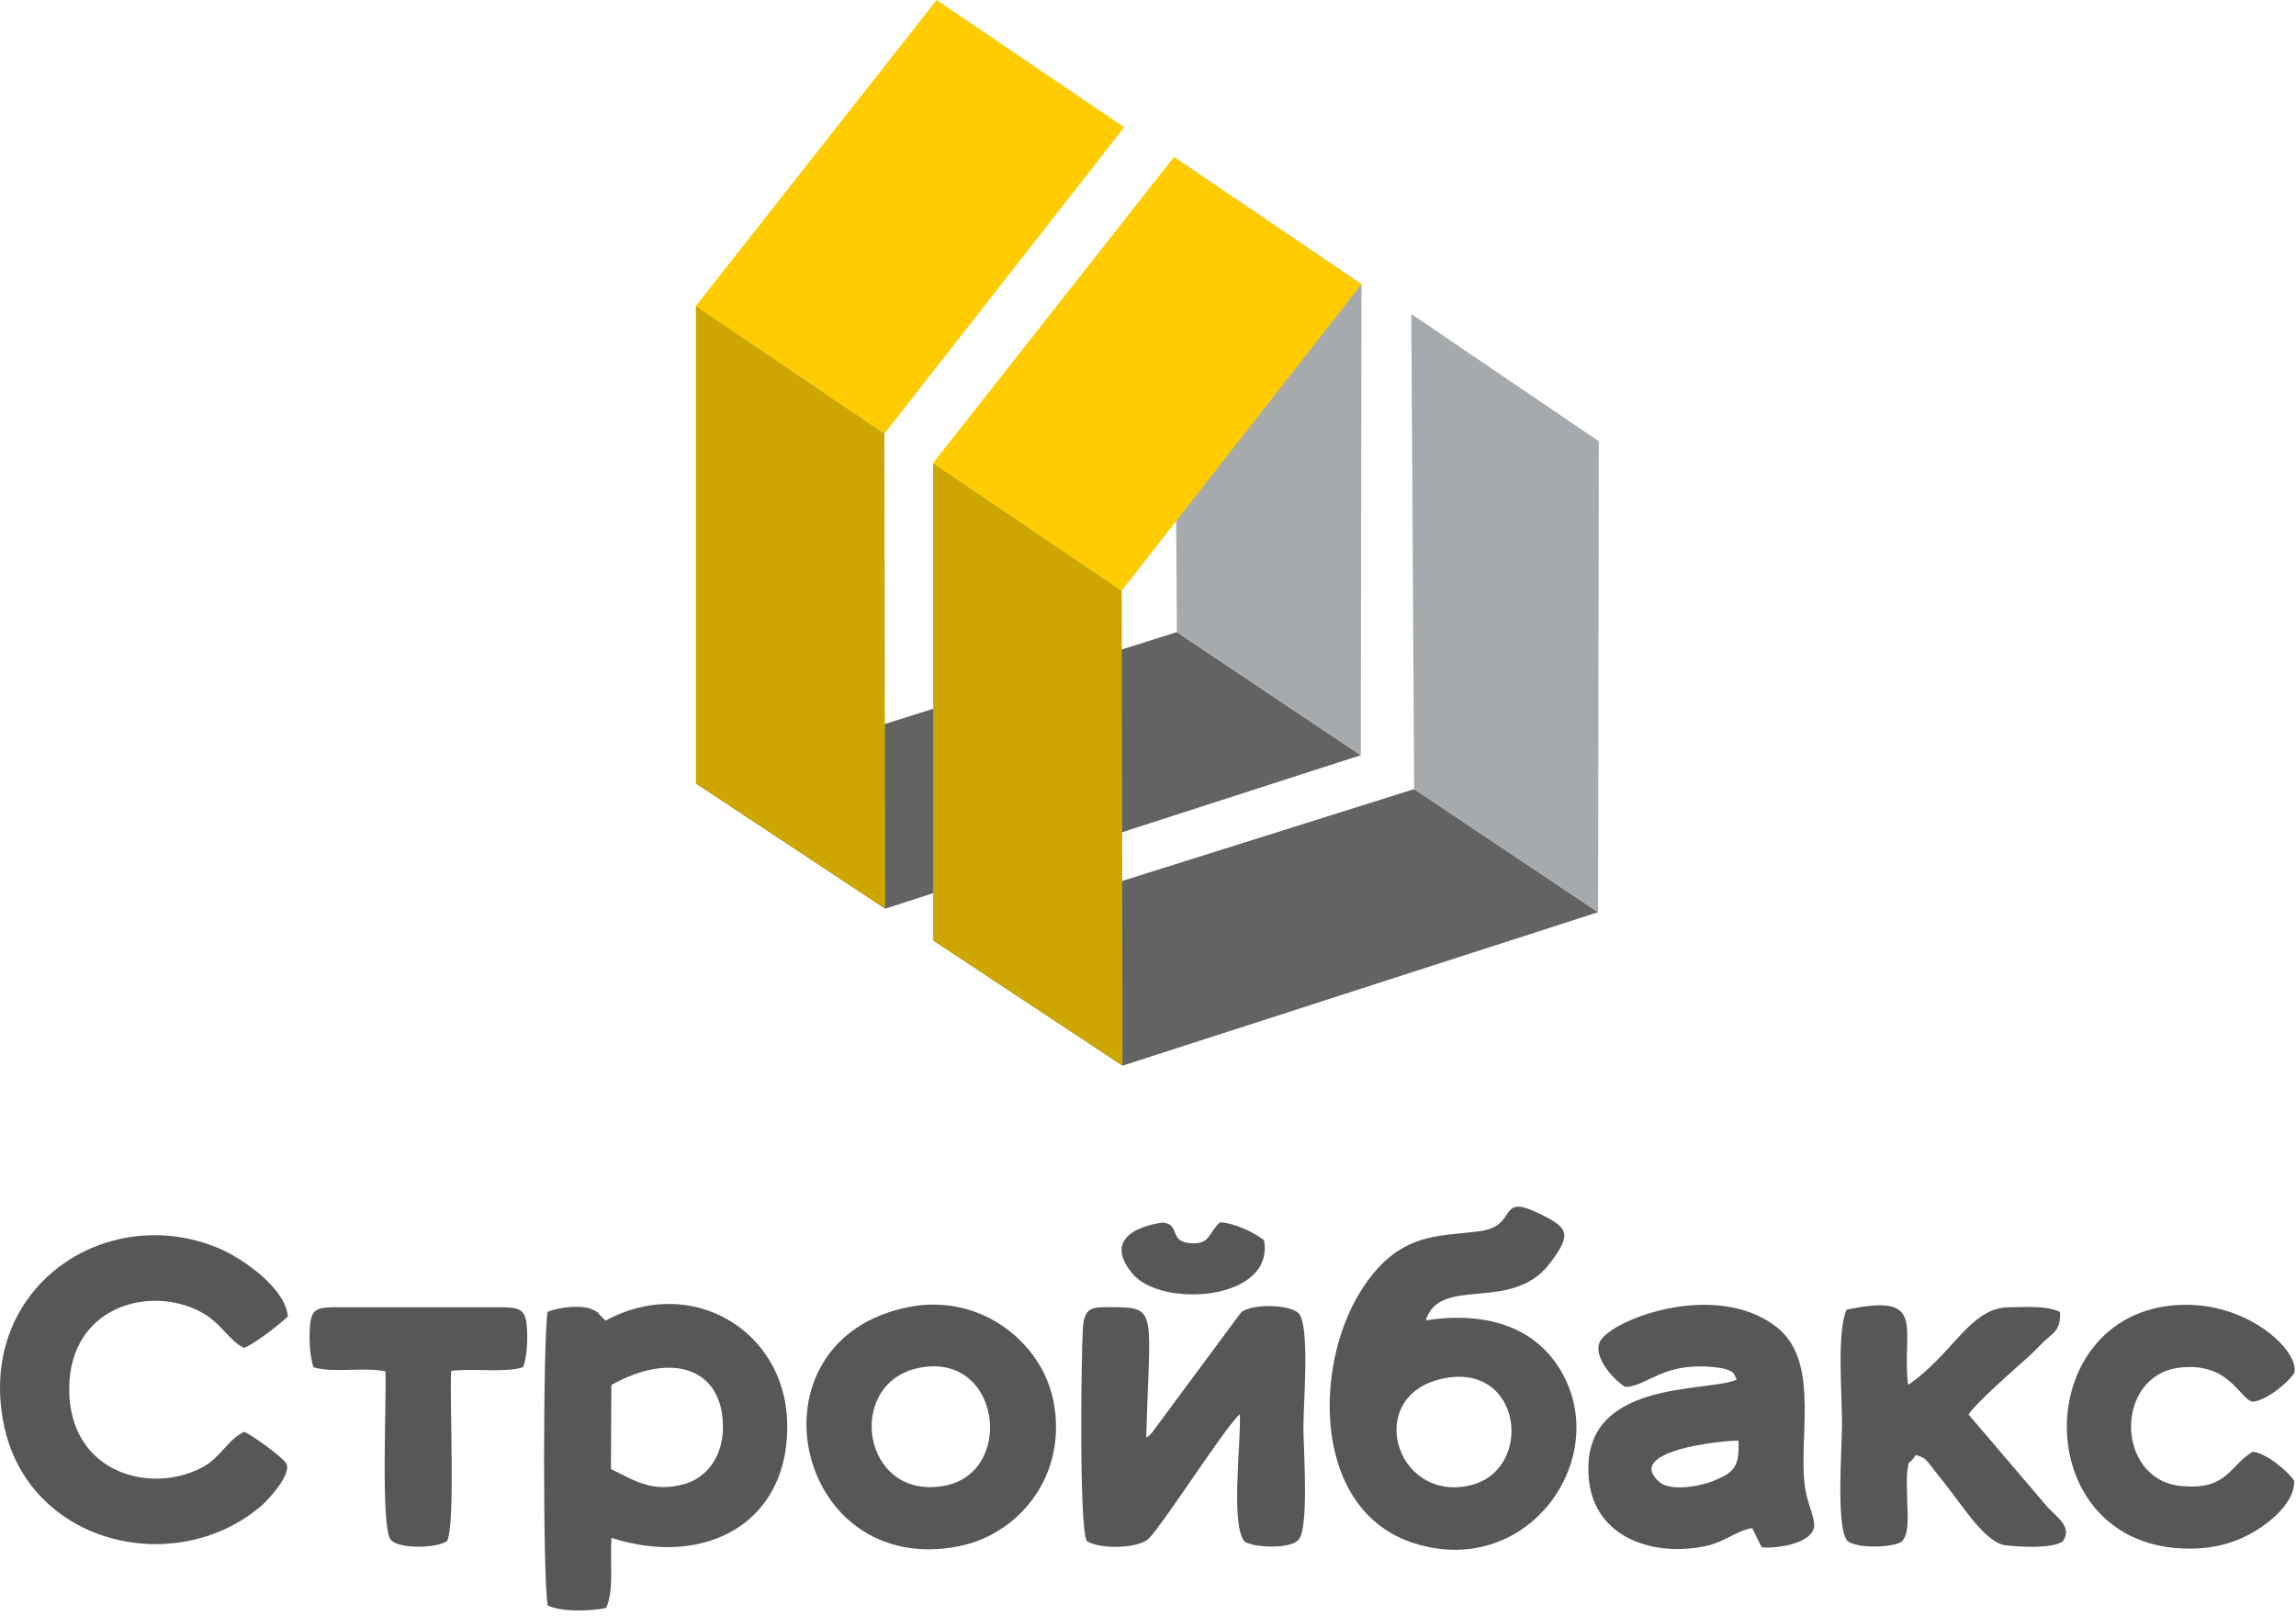
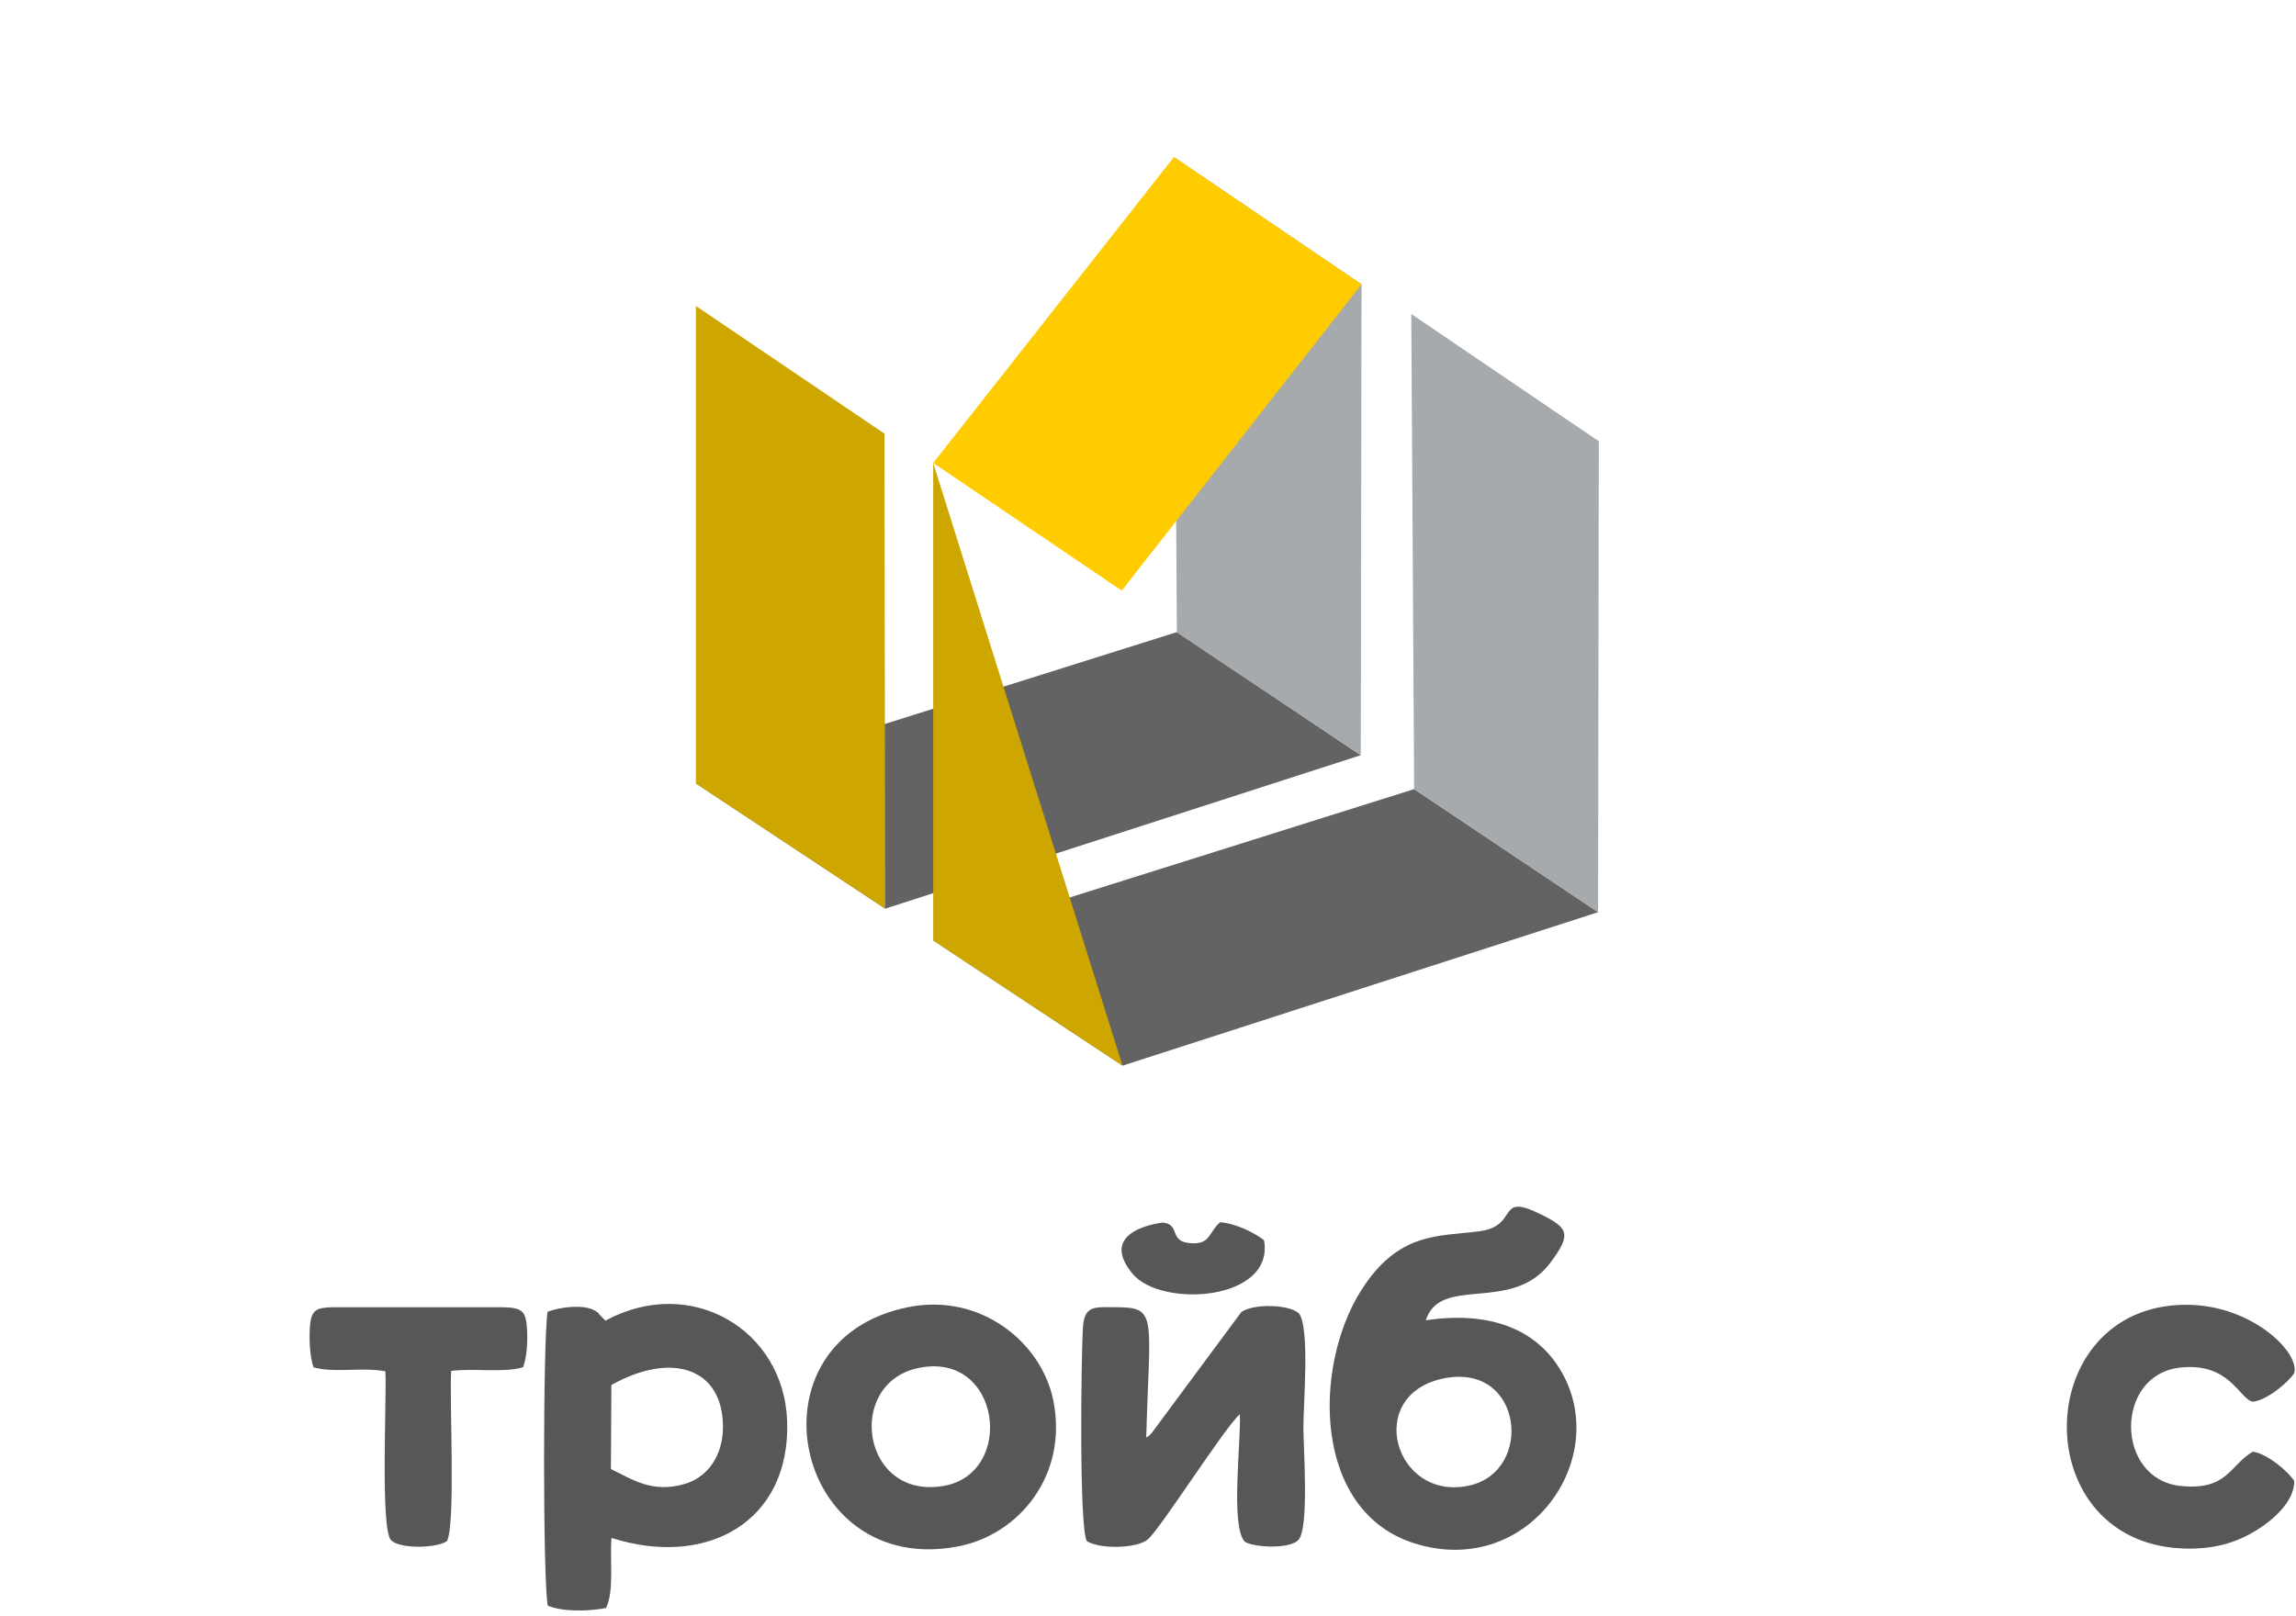
<svg xmlns="http://www.w3.org/2000/svg" width="233" height="164" viewBox="0 0 233 164" fill="none">
  <path fill-rule="evenodd" clip-rule="evenodd" d="M144.691 134.015C146.17 129.376 153.413 133.366 157.306 128.206C159.592 125.178 159.132 124.598 156.124 123.146C151.875 121.093 154.139 124.441 150.175 124.974C146.031 125.533 141.868 124.959 138.043 131.125C133.24 138.87 133.238 153.418 143.544 156.66C155.328 160.366 164.001 147.494 158.051 138.585C155.525 134.804 150.989 133.078 144.691 134.015ZM146.37 139.944C138.404 141.697 141.569 152.423 149.067 150.8C155.766 149.348 154.534 138.149 146.37 139.944Z" fill="#57575A" />
  <path fill-rule="evenodd" clip-rule="evenodd" d="M61.438 134.052L60.915 133.516C60.52 133.145 61.035 133.45 60.396 133.052C59.244 132.335 56.725 132.691 55.566 133.154C55.104 136.123 55.08 160.22 55.584 162.976C57.044 163.615 59.701 163.573 61.508 163.218C62.337 161.429 61.879 158.554 62.05 156.106C71.72 159.193 80.254 154.475 79.879 144.209C79.54 134.978 70.126 129.346 61.438 134.052ZM62.043 140.584L61.996 149.116C64.175 150.156 66.13 151.589 69.467 150.633C71.768 149.976 73.362 147.802 73.367 144.86C73.377 138.855 68.175 137.148 62.043 140.584Z" fill="#57575A" />
  <path fill-rule="evenodd" clip-rule="evenodd" d="M92.206 132.673C75.332 136.011 80.498 160.312 97.34 156.944C103.429 155.727 108.404 149.729 106.894 142.169C105.713 136.263 99.518 131.226 92.206 132.673ZM93.137 138.872C85.77 140.479 87.441 152.257 95.748 150.831C103.118 149.564 101.578 137.033 93.137 138.872Z" fill="#57575A" />
-   <path fill-rule="evenodd" clip-rule="evenodd" d="M164.958 140.79C167.295 140.639 168.659 138.348 173.628 138.741C176.123 138.94 175.977 139.519 176.235 140.039C173.316 141.388 160.194 139.874 161.245 150.197C161.854 156.182 167.917 158.056 173.144 156.921C175.029 156.512 176.327 155.313 177.818 155.114L178.769 157.047C179.906 157.23 184.022 156.778 184.109 154.849C184.139 154.181 183.546 152.686 183.349 151.876C182.136 146.885 185.037 138.386 180.273 134.686C174.288 130.04 164.107 133.702 162.485 135.984C161.386 137.528 163.819 140.149 164.958 140.79ZM176.419 146.232C174.858 146.204 164.747 147.233 168.383 150.419C169.572 151.458 172.714 150.815 173.935 150.3C175.918 149.462 176.547 148.958 176.419 146.232Z" fill="#57575A" />
-   <path fill-rule="evenodd" clip-rule="evenodd" d="M24.788 145.343C23.148 146.056 22.423 147.944 20.521 148.949C15.195 151.759 7.021 149.464 7.023 141.004C7.026 132.59 15.222 130.393 20.396 133.179C22.528 134.327 23.258 136.146 24.788 136.819C26.065 136.238 28.264 134.514 29.213 133.635C29.01 130.852 24.742 127.744 22.083 126.654C10.585 121.948 -2.365 130.8 0.37 144.514C2.828 156.84 17.932 160.314 26.6 152.776C27.211 152.245 29.543 149.723 29.085 148.619C28.824 147.991 25.545 145.635 24.788 145.343Z" fill="#57575A" />
  <path fill-rule="evenodd" clip-rule="evenodd" d="M110.293 156.434C111.749 157.316 115.523 157.148 116.523 156.223C117.911 154.94 124.398 144.728 125.823 143.551C125.95 146.437 124.848 154.874 126.32 156.498C127.355 157.102 130.855 157.245 131.752 156.326C132.875 155.169 132.27 147.065 132.27 144.86C132.27 142.468 132.932 134.801 131.83 133.335C130.895 132.396 127.192 132.289 125.966 133.186L116.917 145.403C116.475 145.856 116.87 145.544 116.321 145.921C116.66 133.472 117.519 132.695 113.199 132.688C111.01 132.684 110.023 132.474 109.888 134.865C109.725 137.776 109.491 155.032 110.293 156.434Z" fill="#57575A" />
-   <path fill-rule="evenodd" clip-rule="evenodd" d="M187.387 132.945C186.397 135.175 186.928 141.426 186.928 144.539C186.928 147.109 186.292 155.089 187.487 156.428C188.499 157.193 191.926 157.114 192.987 156.5C193.843 155.549 193.551 153.638 193.536 151.932C193.53 151.29 193.466 149.928 193.55 149.361C193.774 147.849 193.574 148.958 194.422 147.694C195.403 148.004 195.374 148.057 196.147 149.045C196.625 149.656 196.814 149.903 197.418 150.658C199.101 152.763 201.485 156.62 203.52 156.851C205.119 157.034 208.246 157.205 209.339 156.457C210.373 154.933 208.642 153.966 207.718 152.898L199.768 143.575C200.484 142.493 203.45 139.86 204.588 138.837C205.556 137.968 206.167 137.474 207.078 136.505C208.222 135.288 209.148 135.223 209.053 133.172C207.674 132.511 205.798 132.675 203.843 132.696C199.906 132.742 198.238 137.426 193.636 140.575C192.934 134.873 195.708 131.156 187.387 132.945Z" fill="#57575A" />
  <path fill-rule="evenodd" clip-rule="evenodd" d="M222.184 157.193C225.063 157.193 227.17 156.464 229.07 155.279C230.463 154.41 232.859 152.493 232.823 150.324C232.249 149.404 230.084 147.541 228.615 147.353C226.245 148.746 226.058 151.323 221.285 150.83C214.641 150.144 214.545 139.536 221.266 138.813C226.315 138.27 227.271 142.054 228.615 142.281C230.059 142.143 232.21 140.307 232.814 139.396C233.439 137.31 228.521 132.441 221.864 132.441C205.839 132.441 205.465 157.193 222.184 157.193Z" fill="#57575A" />
  <path fill-rule="evenodd" clip-rule="evenodd" d="M31.819 138.791C33.904 139.391 36.76 138.744 39.11 139.193C39.254 141.942 38.585 155.216 39.678 156.326C40.564 157.26 44.327 157.152 45.364 156.428C46.25 154.675 45.601 142.246 45.784 139.154C48.082 138.855 51.229 139.377 53.088 138.774C53.464 137.753 53.56 136.213 53.481 134.866C53.374 133.064 52.94 132.749 51.17 132.694L33.77 132.692C32.153 132.737 31.611 132.901 31.463 134.545C31.343 135.89 31.449 137.765 31.819 138.791Z" fill="#57575A" />
  <path fill-rule="evenodd" clip-rule="evenodd" d="M128.277 125.894C127.215 125.034 125.177 124.131 123.808 124.07C122.619 125.146 122.831 126.292 120.93 126.198C118.507 126.082 119.875 124.285 118.004 124.098C118.003 124.098 111.206 124.799 114.933 129.294C117.842 132.803 129.369 132.054 128.277 125.894Z" fill="#57575A" />
-   <path fill-rule="evenodd" clip-rule="evenodd" d="M70.618 31.056L89.751 44.015L114.085 12.918L95.053 0L70.618 31.056Z" fill="#FECC00" />
  <path fill-rule="evenodd" clip-rule="evenodd" d="M89.832 92.234L138.093 76.656L119.426 64.164L70.618 79.521L89.832 92.234Z" fill="#646363" />
  <path fill-rule="evenodd" clip-rule="evenodd" d="M113.915 108.17L162.176 92.591L143.509 80.099L94.701 95.456L113.915 108.17Z" fill="#646363" />
-   <path fill-rule="evenodd" clip-rule="evenodd" d="M94.701 46.991V95.456L113.915 108.17L113.835 59.95L94.701 46.991Z" fill="#CDA700" />
+   <path fill-rule="evenodd" clip-rule="evenodd" d="M94.701 46.991V95.456L113.915 108.17L94.701 46.991Z" fill="#CDA700" />
  <path fill-rule="evenodd" clip-rule="evenodd" d="M70.618 31.056V79.521L89.832 92.234L89.751 44.015L70.618 31.056Z" fill="#CDA700" />
  <path fill-rule="evenodd" clip-rule="evenodd" d="M138.168 28.854L138.096 76.656L119.429 64.164L119.137 15.935L138.168 28.854Z" fill="#A6AAAD" />
  <path fill-rule="evenodd" clip-rule="evenodd" d="M162.249 44.79L162.176 92.591L143.509 80.099L143.217 31.871L162.249 44.79Z" fill="#A6AAAD" />
  <path fill-rule="evenodd" clip-rule="evenodd" d="M94.701 46.991L113.835 59.95L138.168 28.854L119.136 15.935L94.701 46.991Z" fill="#FECC00" />
</svg>